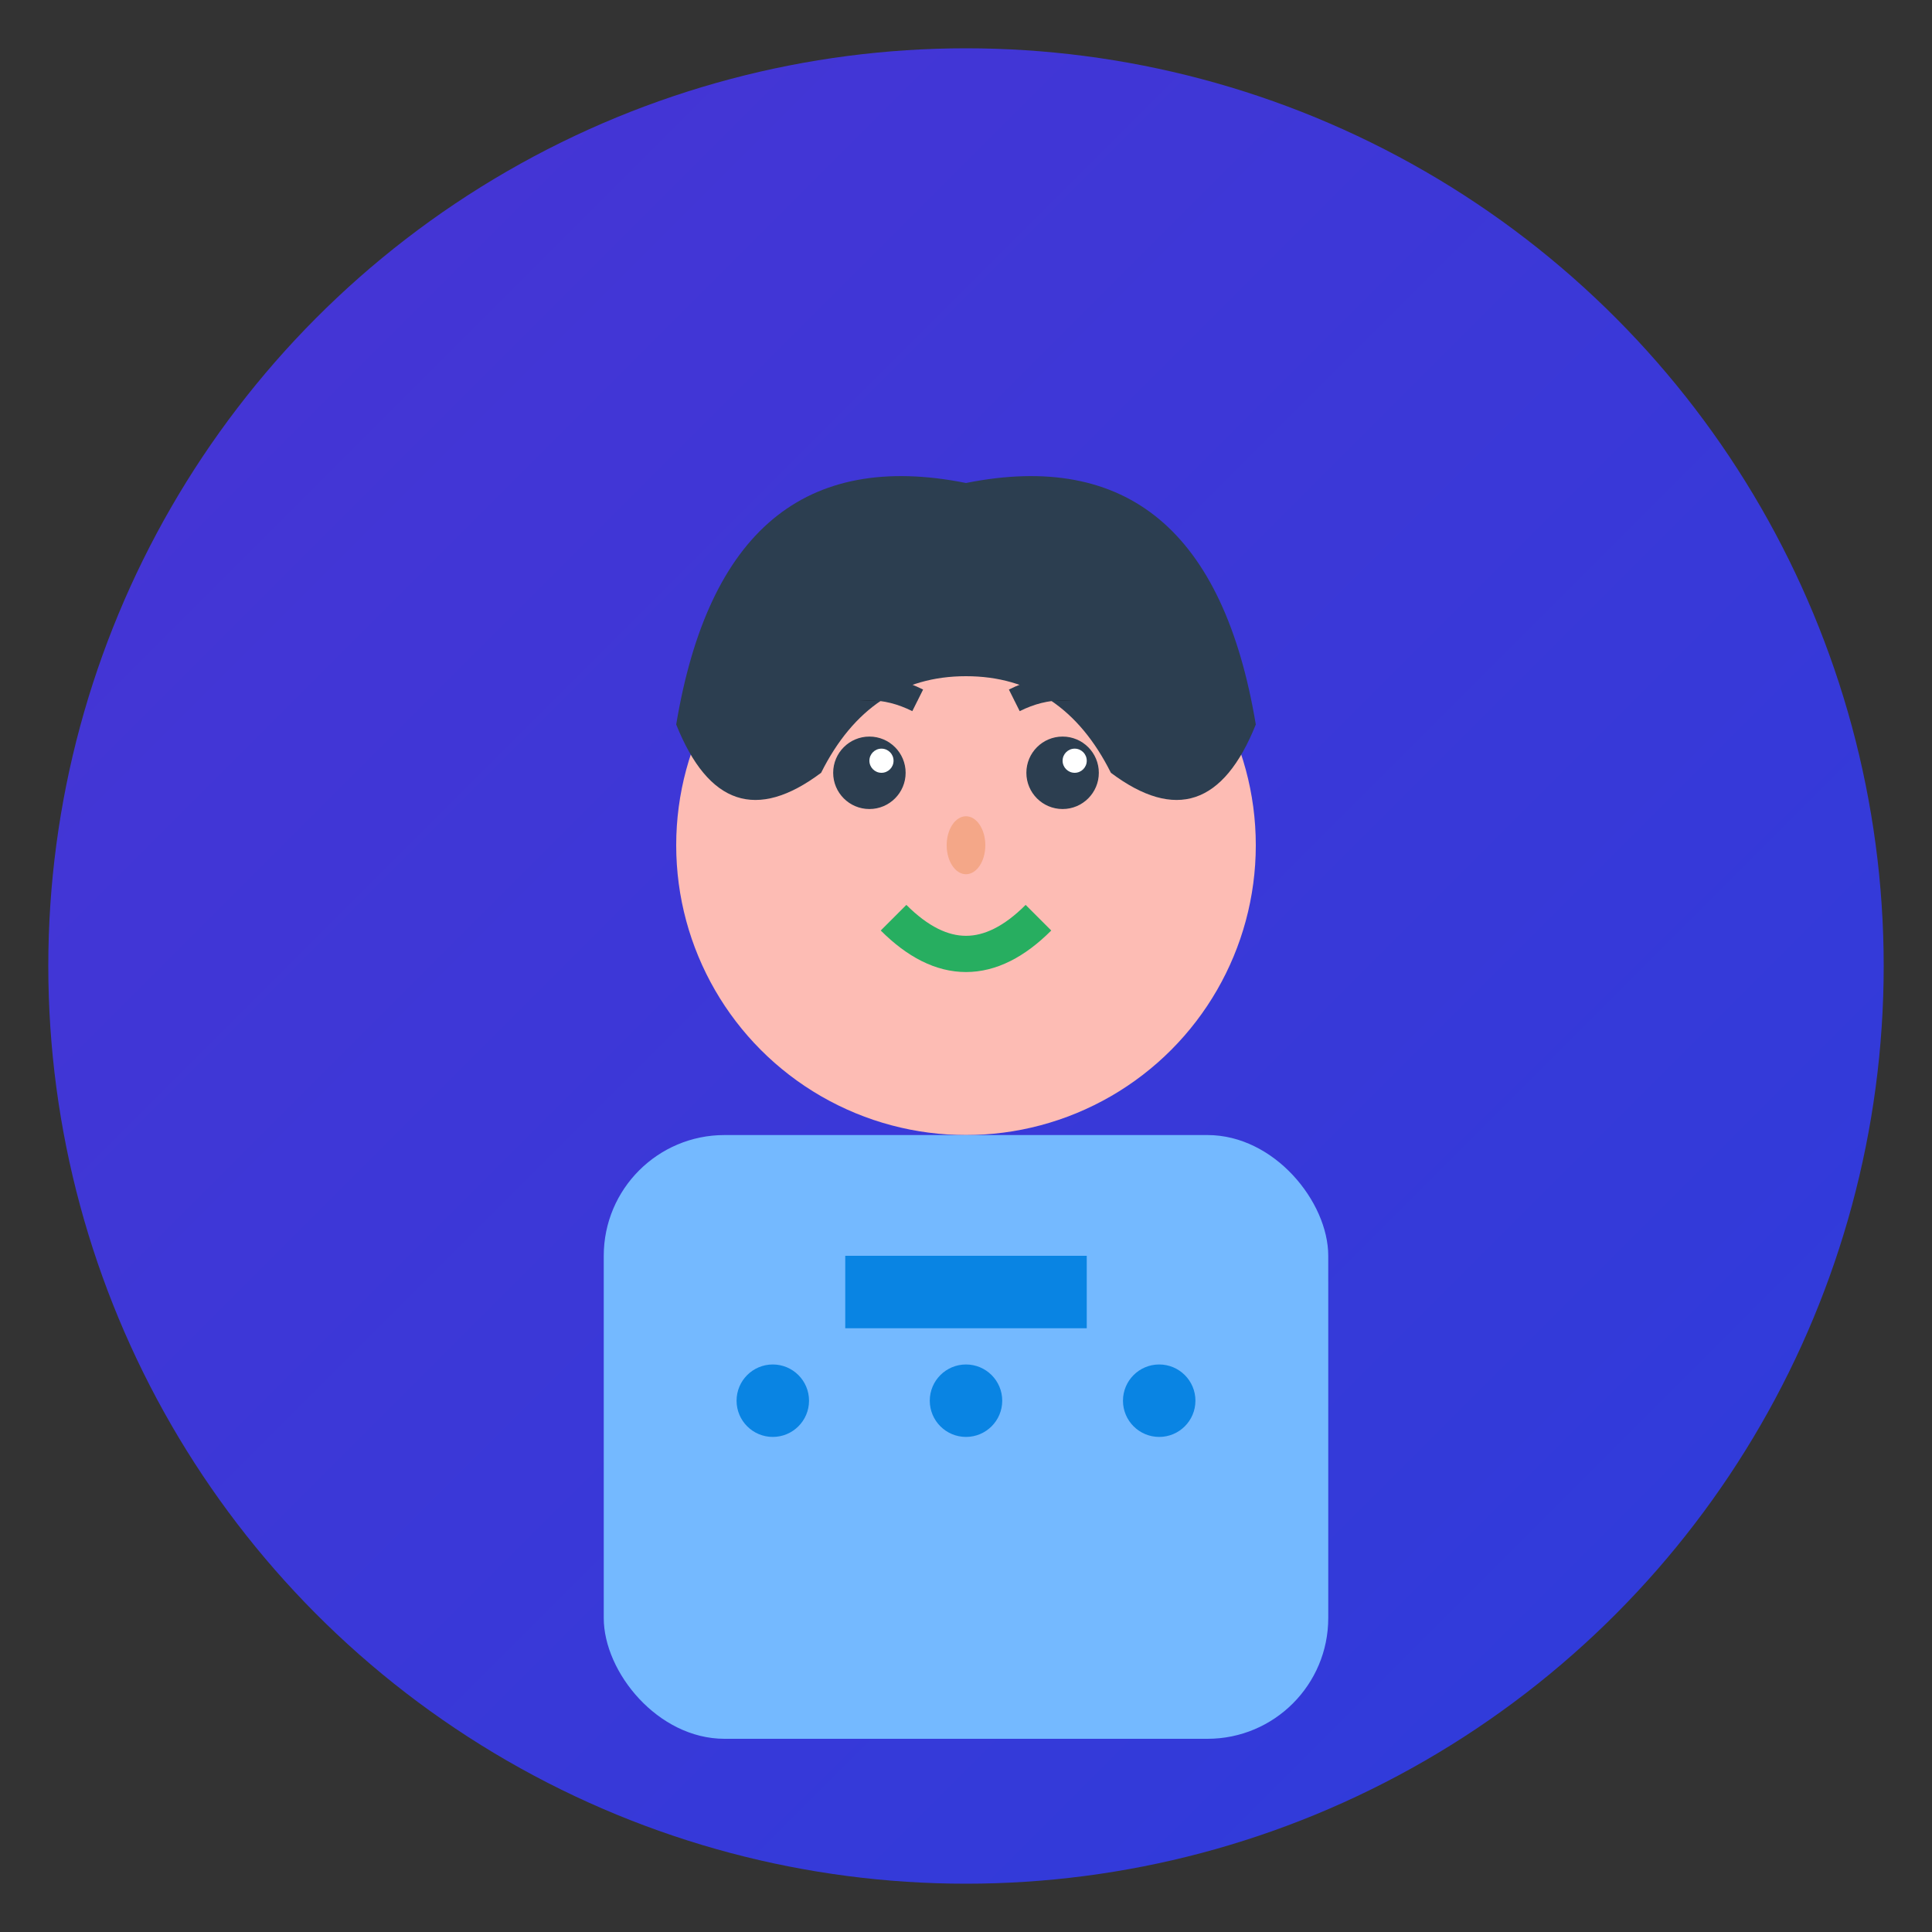
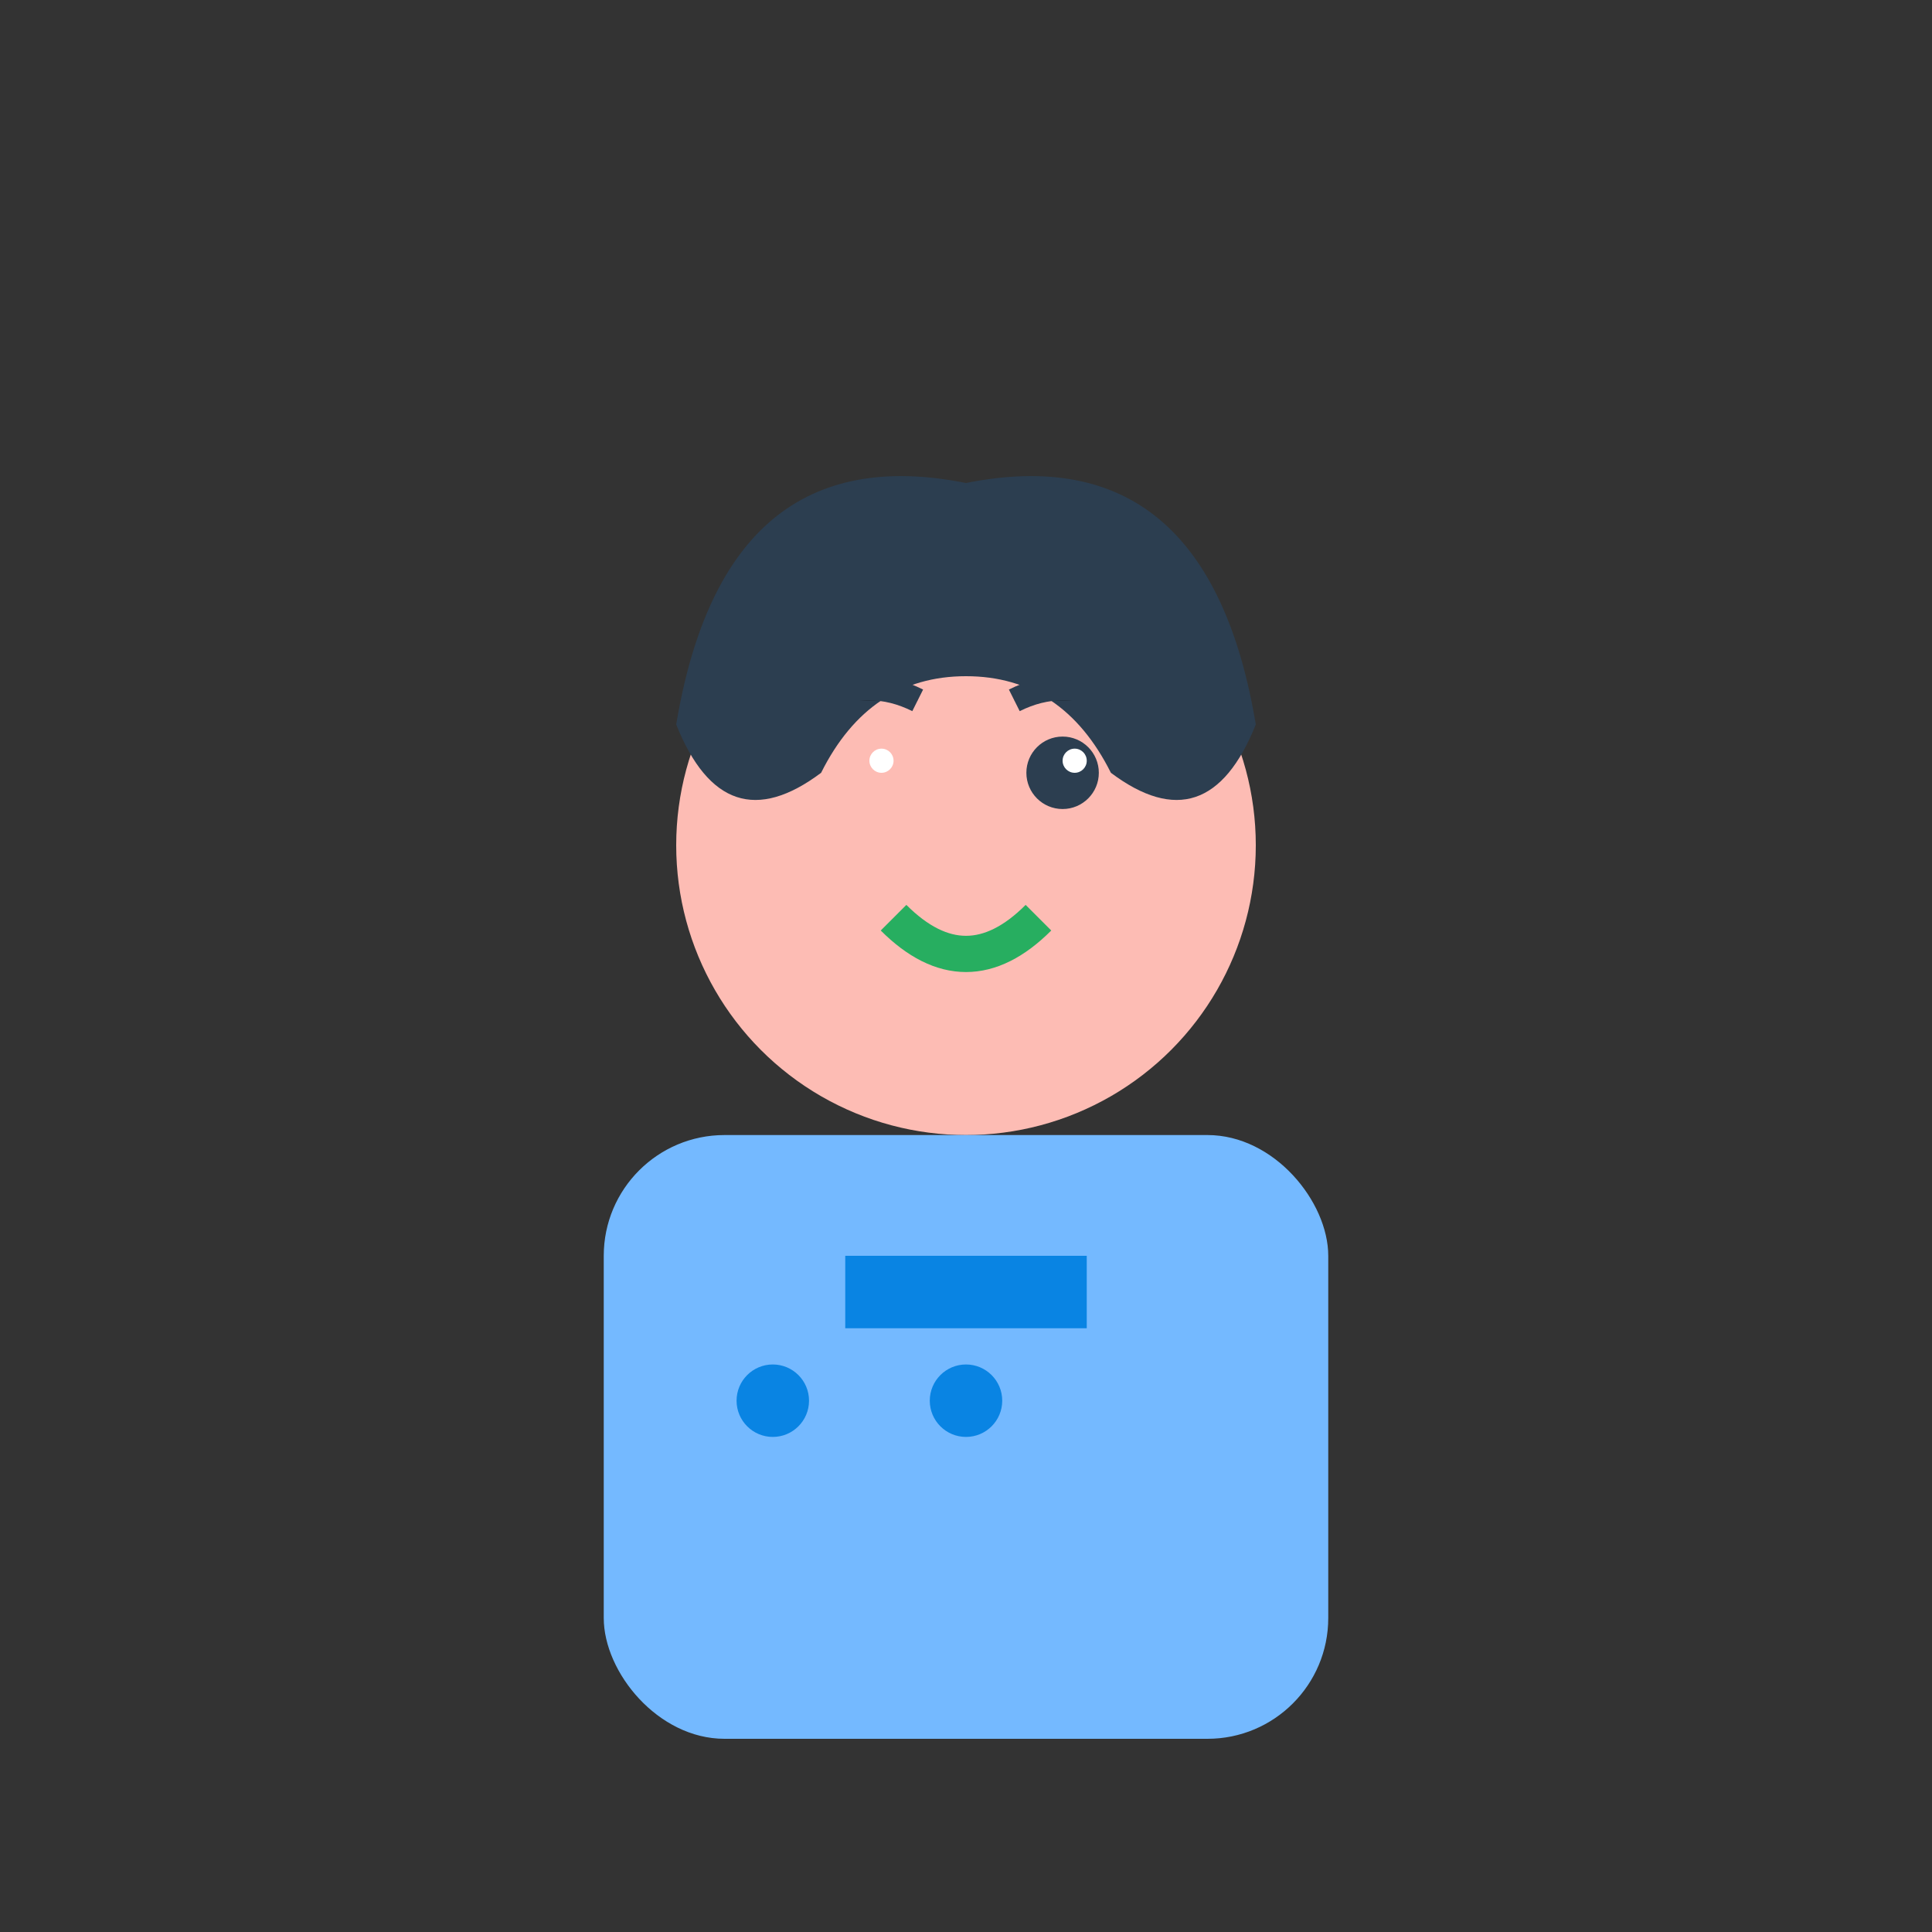
<svg xmlns="http://www.w3.org/2000/svg" viewBox="0 0 80 80" width="80" height="80">
  <rect x="0" y="0" width="80" height="80" fill="#333333" stroke="none" />
  <defs>
    <linearGradient id="avatar2Gradient" x1="0%" y1="0%" x2="100%" y2="100%">
      <stop offset="0%" style="stop-color:#4834d4;stop-opacity:1" />
      <stop offset="100%" style="stop-color:#2d3cdb;stop-opacity:1" />
    </linearGradient>
  </defs>
-   <circle cx="40" cy="40" r="38" fill="url(#avatar2Gradient)" />
  <circle cx="40" cy="35" r="12" fill="#fdbcb4" />
  <path d="M 28 30 Q 30 18 40 20 Q 50 18 52 30 Q 50 35 46 32 Q 44 28 40 28 Q 36 28 34 32 Q 30 35 28 30" fill="#2c3e50" />
-   <circle cx="36" cy="32" r="1.5" fill="#2c3e50" />
  <circle cx="44" cy="32" r="1.5" fill="#2c3e50" />
  <circle cx="36.5" cy="31.5" r="0.5" fill="white" />
  <circle cx="44.5" cy="31.5" r="0.5" fill="white" />
-   <ellipse cx="40" cy="35" rx="0.8" ry="1.2" fill="#f4a788" />
  <path d="M 37 38 Q 40 41 43 38" stroke="#27ae60" stroke-width="1.5" fill="none" />
  <path d="M 34 29 Q 36 28 38 29" stroke="#2c3e50" stroke-width="1" />
  <path d="M 42 29 Q 44 28 46 29" stroke="#2c3e50" stroke-width="1" />
  <rect x="25" y="47" width="30" height="25" fill="#74b9ff" rx="5" />
  <rect x="35" y="52" width="10" height="3" fill="#0984e3" />
  <circle cx="32" cy="58" r="1.5" fill="#0984e3" />
  <circle cx="40" cy="58" r="1.5" fill="#0984e3" />
-   <circle cx="48" cy="58" r="1.5" fill="#0984e3" />
</svg>